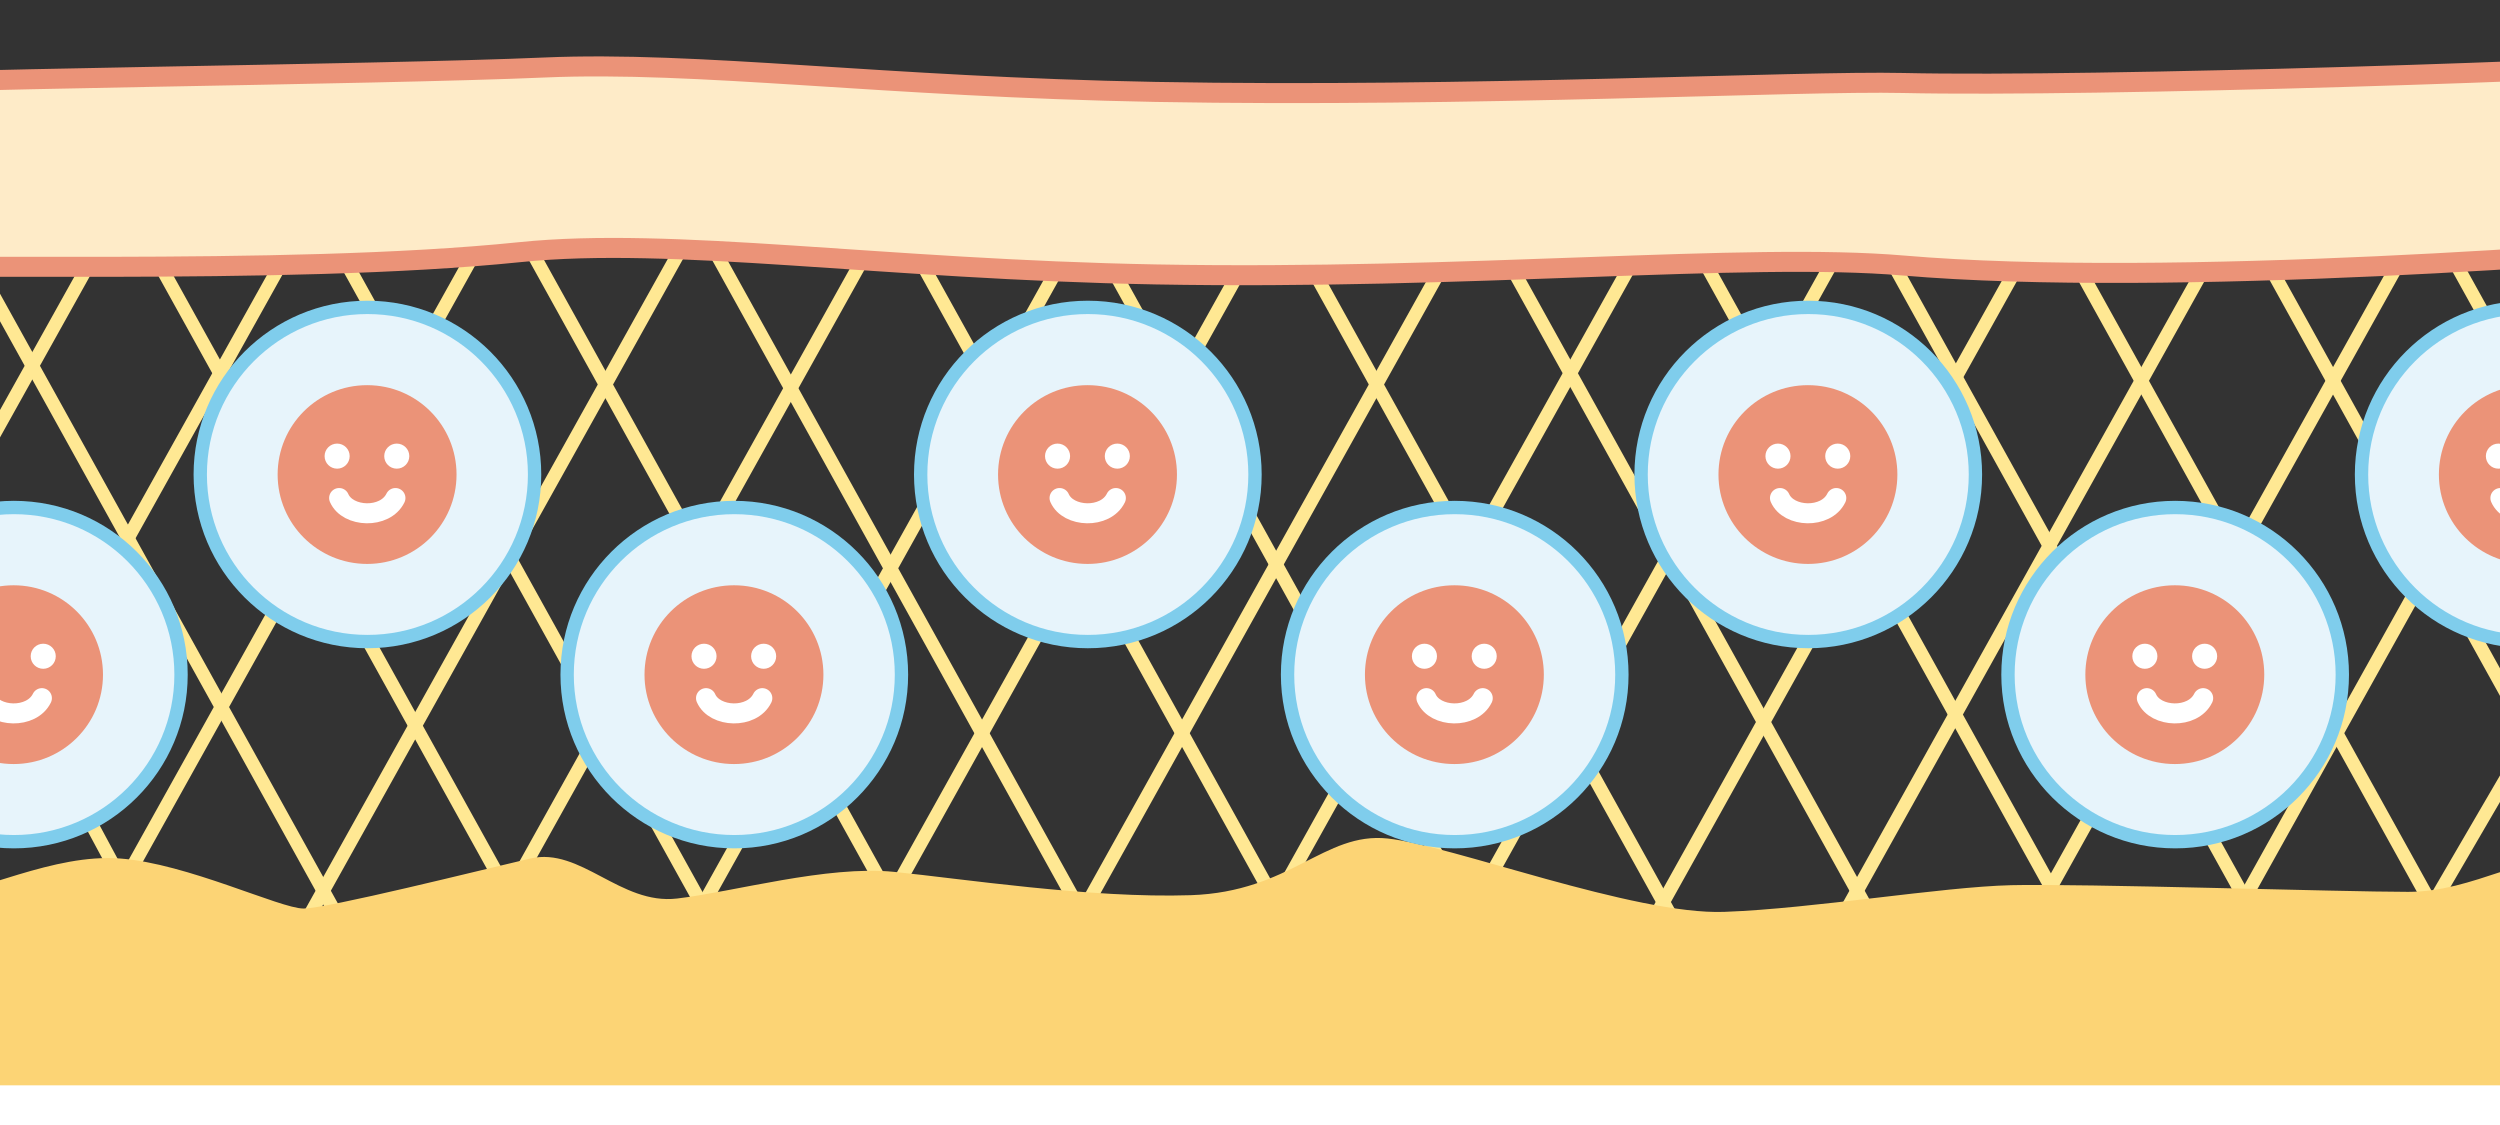
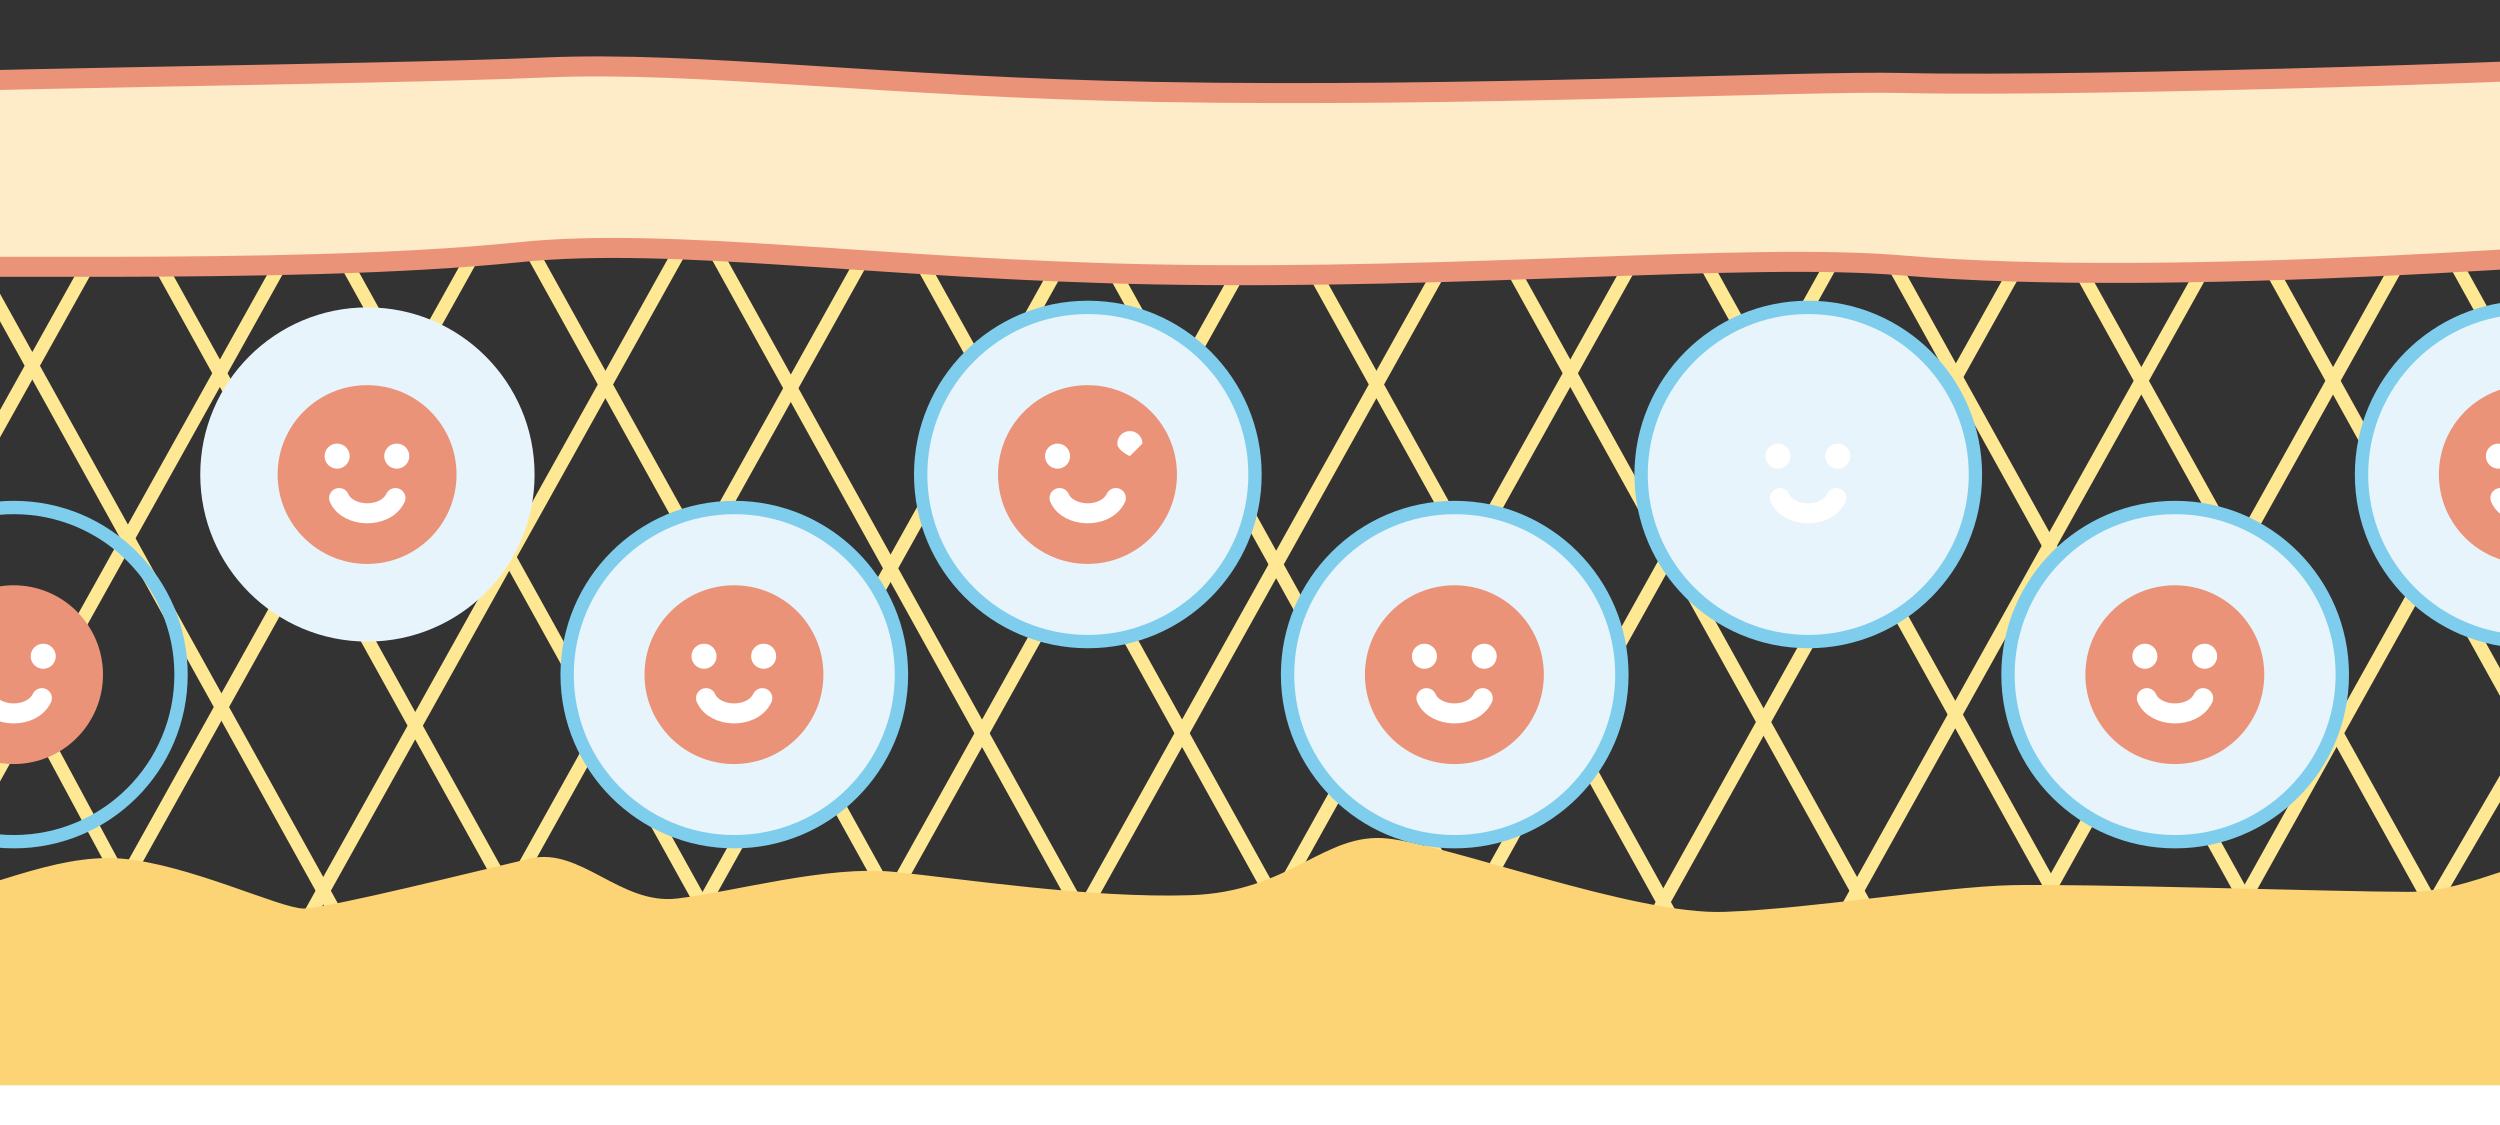
<svg xmlns="http://www.w3.org/2000/svg" id="_レイヤー_2" data-name="レイヤー 2" viewBox="0 0 187.39 84.33">
  <rect x="0" y="0" width="187.39" height="84.33" fill="#333333" stroke="none" />
  <defs>
    <style>
      .cls-1 {
        stroke: #7fcdec;
      }

      .cls-1, .cls-2, .cls-3, .cls-4, .cls-5, .cls-6, .cls-7 {
        fill: none;
      }

      .cls-8 {
        fill: #fff;
      }

      .cls-2 {
        stroke: #fff;
      }

      .cls-2, .cls-3 {
        stroke-linecap: round;
        stroke-width: 1.5px;
      }

      .cls-3 {
        stroke: #eb9378;
        stroke-linejoin: round;
      }

      .cls-9 {
        fill: #feebc8;
      }

      .cls-10 {
        fill: #eb9378;
      }

      .cls-11 {
        fill: #e7f4fb;
      }

      .cls-5 {
        clip-path: url(#clippath);
      }

      .cls-12 {
        fill: #fcd475;
      }

      .cls-6 {
        clip-path: url(#clippath-1);
      }

      .cls-7 {
        stroke: #ffe893;
      }
    </style>
    <clipPath id="clippath">
      <rect class="cls-4" width="187.39" height="84.33" />
    </clipPath>
    <clipPath id="clippath-1">
      <rect class="cls-4" width="187.39" height="84.33" />
    </clipPath>
  </defs>
  <g id="_レイヤー_1-2" data-name="レイヤー 1">
    <g class="cls-5">
-       <line class="cls-7" x1="197.8" y1="68.6" x2="182.29" y2="95.22" />
-       <line class="cls-7" x1="-12.35" y1="57.1" x2="12.02" y2="94.28" />
      <line class="cls-7" x1="-13.29" y1="24.3" x2="24.83" y2="95.22" />
      <line class="cls-7" x1="-3.29" y1="17.11" x2="38.26" y2="92.09" />
      <line class="cls-7" x1="10.46" y1="17.11" x2="52.01" y2="92.09" />
      <line class="cls-7" x1="24.51" y1="17.11" x2="66.07" y2="92.09" />
      <line class="cls-7" x1="38.89" y1="17.11" x2="80.44" y2="92.09" />
      <line class="cls-7" x1="52.63" y1="17.11" x2="94.18" y2="92.09" />
      <line class="cls-7" x1="67.63" y1="17.11" x2="109.18" y2="92.09" />
      <line class="cls-7" x1="81.69" y1="17.11" x2="123.24" y2="92.09" />
      <line class="cls-7" x1="96.68" y1="17.11" x2="138.24" y2="92.09" />
      <line class="cls-7" x1="111.68" y1="17.11" x2="153.23" y2="92.09" />
      <line class="cls-7" x1="126.36" y1="17.11" x2="167.91" y2="92.09" />
      <line class="cls-7" x1="140.42" y1="17.11" x2="181.97" y2="92.09" />
      <line class="cls-7" x1="154.17" y1="17.11" x2="195.72" y2="92.09" />
      <line class="cls-7" x1="168.54" y1="17.11" x2="197.54" y2="69.45" />
      <line class="cls-7" x1="182.6" y1="17.11" x2="198.87" y2="46.47" />
      <line class="cls-7" x1="196.03" y1="44.29" x2="166.35" y2="95.22" />
      <line class="cls-7" x1="197.28" y1="15.24" x2="153.23" y2="94.28" />
      <line class="cls-7" x1="182.29" y1="15.24" x2="138.24" y2="94.28" />
      <line class="cls-7" x1="167.92" y1="15.24" x2="123.86" y2="94.28" />
      <line class="cls-7" x1="153.86" y1="15.24" x2="109.81" y2="94.28" />
      <line class="cls-7" x1="139.8" y1="15.24" x2="95.75" y2="94.28" />
      <line class="cls-7" x1="124.8" y1="15.24" x2="80.75" y2="94.28" />
      <line class="cls-7" x1="110.74" y1="15.24" x2="66.69" y2="94.28" />
      <line class="cls-7" x1="95.75" y1="15.24" x2="51.7" y2="94.28" />
      <line class="cls-7" x1="82" y1="15.24" x2="37.95" y2="94.28" />
      <line class="cls-7" x1="67" y1="15.24" x2="22.95" y2="94.28" />
      <line class="cls-7" x1="52.95" y1="15.24" x2="8.89" y2="94.28" />
      <line class="cls-7" x1="37.64" y1="15.24" x2="-6.41" y2="94.28" />
      <line class="cls-7" x1="23.58" y1="15.24" x2="-12.78" y2="80.48" />
      <line class="cls-7" x1="9.21" y1="15.24" x2="-14.15" y2="57.14" />
    </g>
    <rect class="cls-8" y="70.67" width="187.39" height="13.67" />
    <g class="cls-6">
      <path class="cls-12" d="m-17.75,67.85v13.5h220.75v-13.75s-2.25-3.75-8-3.75-9.5,3-14.5,3-24.48-.63-29.75-.5c-5.27.13-14.75,1.75-21.5,2-6.75.25-20.5-5-25.25-5.5s-7.25,4-14.75,4.25-17.25-1.25-22.25-1.75c-5-.5-12,1.5-16.25,2s-7.23-3.88-11-3c-3.77.88-15.25,3.75-17,3.75s-8.73-3.38-13.75-3.75c-5.02-.37-10.25,2.5-15.25,3.25s-7.48-1.88-9.25-2c-1.77-.12-2.25,2.25-2.25,2.25" />
      <path class="cls-9" d="m203.64,4.56c-6.67.67-46.67,2-61,1.67-7.62-.18-32.63,1.1-56,.67-20.59-.38-34.33-2.33-45.83-1.83-12.91.56-47.5.83-57.83,1.5v13.67c10.33-.67,38.17.5,56-1.33,11.45-1.18,27.08,1.29,47.67,1.67,23.37.43,44.33-1.67,56-.67,19.97,1.71,54.33-1,61-1.67V4.56Z" />
      <path class="cls-3" d="m-17.03,6.56c10.33-.67,44.92-.94,57.83-1.5,11.5-.5,25.25,1.45,45.83,1.83,23.37.43,48.38-.85,56-.67,14.33.33,54.33-1,61-1.67" />
      <path class="cls-3" d="m-17.03,20.23c10.33-.67,38.17.5,56-1.33,11.45-1.18,27.08,1.29,47.67,1.67,23.37.43,44.33-1.67,56-.67,19.97,1.71,54.33-1,61-1.67" />
      <path class="cls-11" d="m202.07,35.57c0,6.92-5.61,12.52-12.53,12.52s-12.53-5.61-12.53-12.52,5.61-12.53,12.53-12.53,12.53,5.61,12.53,12.53" />
      <path class="cls-1" d="m202.07,35.57c0,6.92-5.61,12.52-12.53,12.52s-12.53-5.61-12.53-12.52,5.61-12.53,12.53-12.53,12.53,5.61,12.53,12.53Z" />
      <path class="cls-10" d="m196.22,35.57c0,3.7-3,6.7-6.7,6.7s-6.71-3-6.71-6.7,3-6.7,6.71-6.7,6.7,3,6.7,6.7" />
      <path class="cls-8" d="m188.21,34.19c0,.52-.42.94-.94.94s-.94-.42-.94-.94.42-.94.94-.94.94.42.94.94" />
      <path class="cls-2" d="m187.42,37.33c.64,1.47,3.45,1.58,4.22,0" />
      <path class="cls-11" d="m175.57,50.57c0,6.92-5.61,12.52-12.53,12.52s-12.53-5.61-12.53-12.52,5.61-12.53,12.53-12.53,12.53,5.61,12.53,12.53" />
      <path class="cls-1" d="m175.57,50.57c0,6.92-5.61,12.52-12.53,12.52s-12.53-5.61-12.53-12.52,5.61-12.53,12.53-12.53,12.53,5.61,12.53,12.53Z" />
      <path class="cls-10" d="m169.72,50.57c0,3.7-3,6.7-6.7,6.7s-6.71-3-6.71-6.7,3-6.7,6.71-6.7,6.7,3,6.7,6.7" />
      <path class="cls-8" d="m161.71,49.19c0,.52-.42.94-.94.94s-.94-.42-.94-.94.42-.94.94-.94.94.42.94.94" />
      <path class="cls-8" d="m166.19,49.19c0,.52-.42.94-.94.94s-.94-.42-.94-.94.42-.94.94-.94.94.42.94.94" />
      <path class="cls-2" d="m160.92,52.33c.64,1.47,3.45,1.58,4.22,0" />
      <path class="cls-11" d="m148.07,35.57c0,6.92-5.61,12.52-12.53,12.52s-12.53-5.61-12.53-12.52,5.61-12.53,12.53-12.53,12.53,5.61,12.53,12.53" />
      <path class="cls-1" d="m148.07,35.57c0,6.92-5.61,12.52-12.53,12.52s-12.53-5.61-12.53-12.52,5.61-12.53,12.53-12.53,12.53,5.61,12.53,12.53Z" />
-       <path class="cls-10" d="m142.22,35.57c0,3.7-3,6.7-6.7,6.7s-6.71-3-6.71-6.7,3-6.7,6.71-6.7,6.7,3,6.7,6.7" />
      <path class="cls-8" d="m134.21,34.19c0,.52-.42.94-.94.94s-.94-.42-.94-.94.42-.94.94-.94.94.42.94.94" />
      <path class="cls-8" d="m138.69,34.19c0,.52-.42.94-.94.94s-.94-.42-.94-.94.42-.94.94-.94.94.42.94.94" />
      <path class="cls-2" d="m133.42,37.33c.64,1.47,3.45,1.58,4.22,0" />
      <path class="cls-11" d="m121.57,50.57c0,6.92-5.61,12.52-12.53,12.52s-12.53-5.61-12.53-12.52,5.61-12.53,12.53-12.53,12.53,5.61,12.53,12.53" />
      <path class="cls-1" d="m121.57,50.57c0,6.92-5.61,12.52-12.53,12.52s-12.53-5.61-12.53-12.52,5.61-12.53,12.53-12.53,12.53,5.61,12.53,12.53Z" />
      <path class="cls-10" d="m115.72,50.57c0,3.7-3,6.7-6.7,6.7s-6.71-3-6.71-6.7,3-6.7,6.71-6.7,6.7,3,6.7,6.7" />
      <path class="cls-8" d="m107.71,49.19c0,.52-.42.94-.94.94s-.94-.42-.94-.94.42-.94.94-.94.94.42.94.94" />
      <path class="cls-8" d="m112.19,49.19c0,.52-.42.94-.94.94s-.94-.42-.94-.94.42-.94.94-.94.94.42.94.94" />
      <path class="cls-2" d="m106.92,52.33c.64,1.47,3.45,1.58,4.22,0" />
      <path class="cls-11" d="m94.07,35.57c0,6.92-5.61,12.52-12.53,12.52s-12.53-5.61-12.53-12.52,5.61-12.53,12.53-12.53,12.53,5.61,12.53,12.53" />
      <path class="cls-1" d="m94.07,35.57c0,6.92-5.61,12.52-12.53,12.52s-12.53-5.61-12.53-12.52,5.61-12.53,12.53-12.53,12.53,5.61,12.53,12.53Z" />
      <path class="cls-10" d="m88.22,35.57c0,3.7-3,6.7-6.7,6.7s-6.71-3-6.71-6.7,3-6.7,6.71-6.7,6.7,3,6.7,6.7" />
      <path class="cls-8" d="m80.21,34.19c0,.52-.42.94-.94.94s-.94-.42-.94-.94.42-.94.94-.94.94.42.94.94" />
-       <path class="cls-8" d="m84.69,34.19c0,.52-.42.94-.94.94s-.94-.42-.94-.94.42-.94.94-.94.94.42.94.94" />
+       <path class="cls-8" d="m84.69,34.19s-.94-.42-.94-.94.42-.94.94-.94.94.42.94.94" />
      <path class="cls-2" d="m79.42,37.33c.64,1.47,3.45,1.58,4.22,0" />
      <path class="cls-11" d="m67.57,50.57c0,6.92-5.61,12.52-12.53,12.52s-12.53-5.61-12.53-12.52,5.61-12.53,12.53-12.53,12.53,5.61,12.53,12.53" />
      <path class="cls-1" d="m67.57,50.57c0,6.92-5.61,12.52-12.53,12.52s-12.53-5.61-12.53-12.52,5.61-12.53,12.53-12.53,12.53,5.61,12.53,12.53Z" />
      <path class="cls-10" d="m61.72,50.57c0,3.7-3,6.7-6.7,6.7s-6.71-3-6.71-6.7,3-6.7,6.71-6.7,6.7,3,6.7,6.7" />
      <path class="cls-8" d="m53.71,49.19c0,.52-.42.94-.94.94s-.94-.42-.94-.94.42-.94.94-.94.94.42.94.94" />
      <path class="cls-8" d="m58.18,49.19c0,.52-.42.94-.94.94s-.94-.42-.94-.94.42-.94.94-.94.94.42.94.94" />
      <path class="cls-2" d="m52.92,52.33c.64,1.47,3.45,1.58,4.22,0" />
      <path class="cls-11" d="m40.07,35.57c0,6.92-5.61,12.52-12.53,12.52s-12.53-5.61-12.53-12.52,5.61-12.53,12.53-12.53,12.53,5.61,12.53,12.53" />
-       <path class="cls-1" d="m40.07,35.57c0,6.92-5.61,12.52-12.53,12.52s-12.53-5.61-12.53-12.52,5.61-12.53,12.53-12.53,12.53,5.61,12.53,12.53Z" />
      <path class="cls-10" d="m34.22,35.57c0,3.7-3,6.7-6.7,6.7s-6.71-3-6.71-6.7,3-6.7,6.71-6.7,6.7,3,6.7,6.7" />
      <path class="cls-8" d="m26.21,34.19c0,.52-.42.94-.94.94s-.94-.42-.94-.94.42-.94.94-.94.94.42.94.94" />
      <path class="cls-8" d="m30.68,34.19c0,.52-.42.94-.94.94s-.94-.42-.94-.94.42-.94.94-.94.94.42.94.94" />
      <path class="cls-2" d="m25.42,37.33c.64,1.47,3.45,1.58,4.22,0" />
-       <path class="cls-11" d="m13.57,50.57c0,6.92-5.61,12.52-12.53,12.52s-12.53-5.61-12.53-12.52,5.61-12.53,12.53-12.53,12.53,5.61,12.53,12.53" />
      <path class="cls-1" d="m13.57,50.57c0,6.92-5.61,12.52-12.53,12.52s-12.53-5.61-12.53-12.52,5.61-12.53,12.53-12.53,12.53,5.61,12.53,12.53Z" />
      <path class="cls-10" d="m7.72,50.57c0,3.7-3,6.7-6.7,6.7s-6.7-3-6.7-6.7,3-6.7,6.7-6.7,6.7,3,6.7,6.7" />
      <path class="cls-8" d="m4.18,49.19c0,.52-.42.94-.94.94s-.94-.42-.94-.94.42-.94.94-.94.94.42.94.94" />
      <path class="cls-2" d="m-1.08,52.33c.64,1.47,3.45,1.58,4.22,0" />
    </g>
  </g>
</svg>